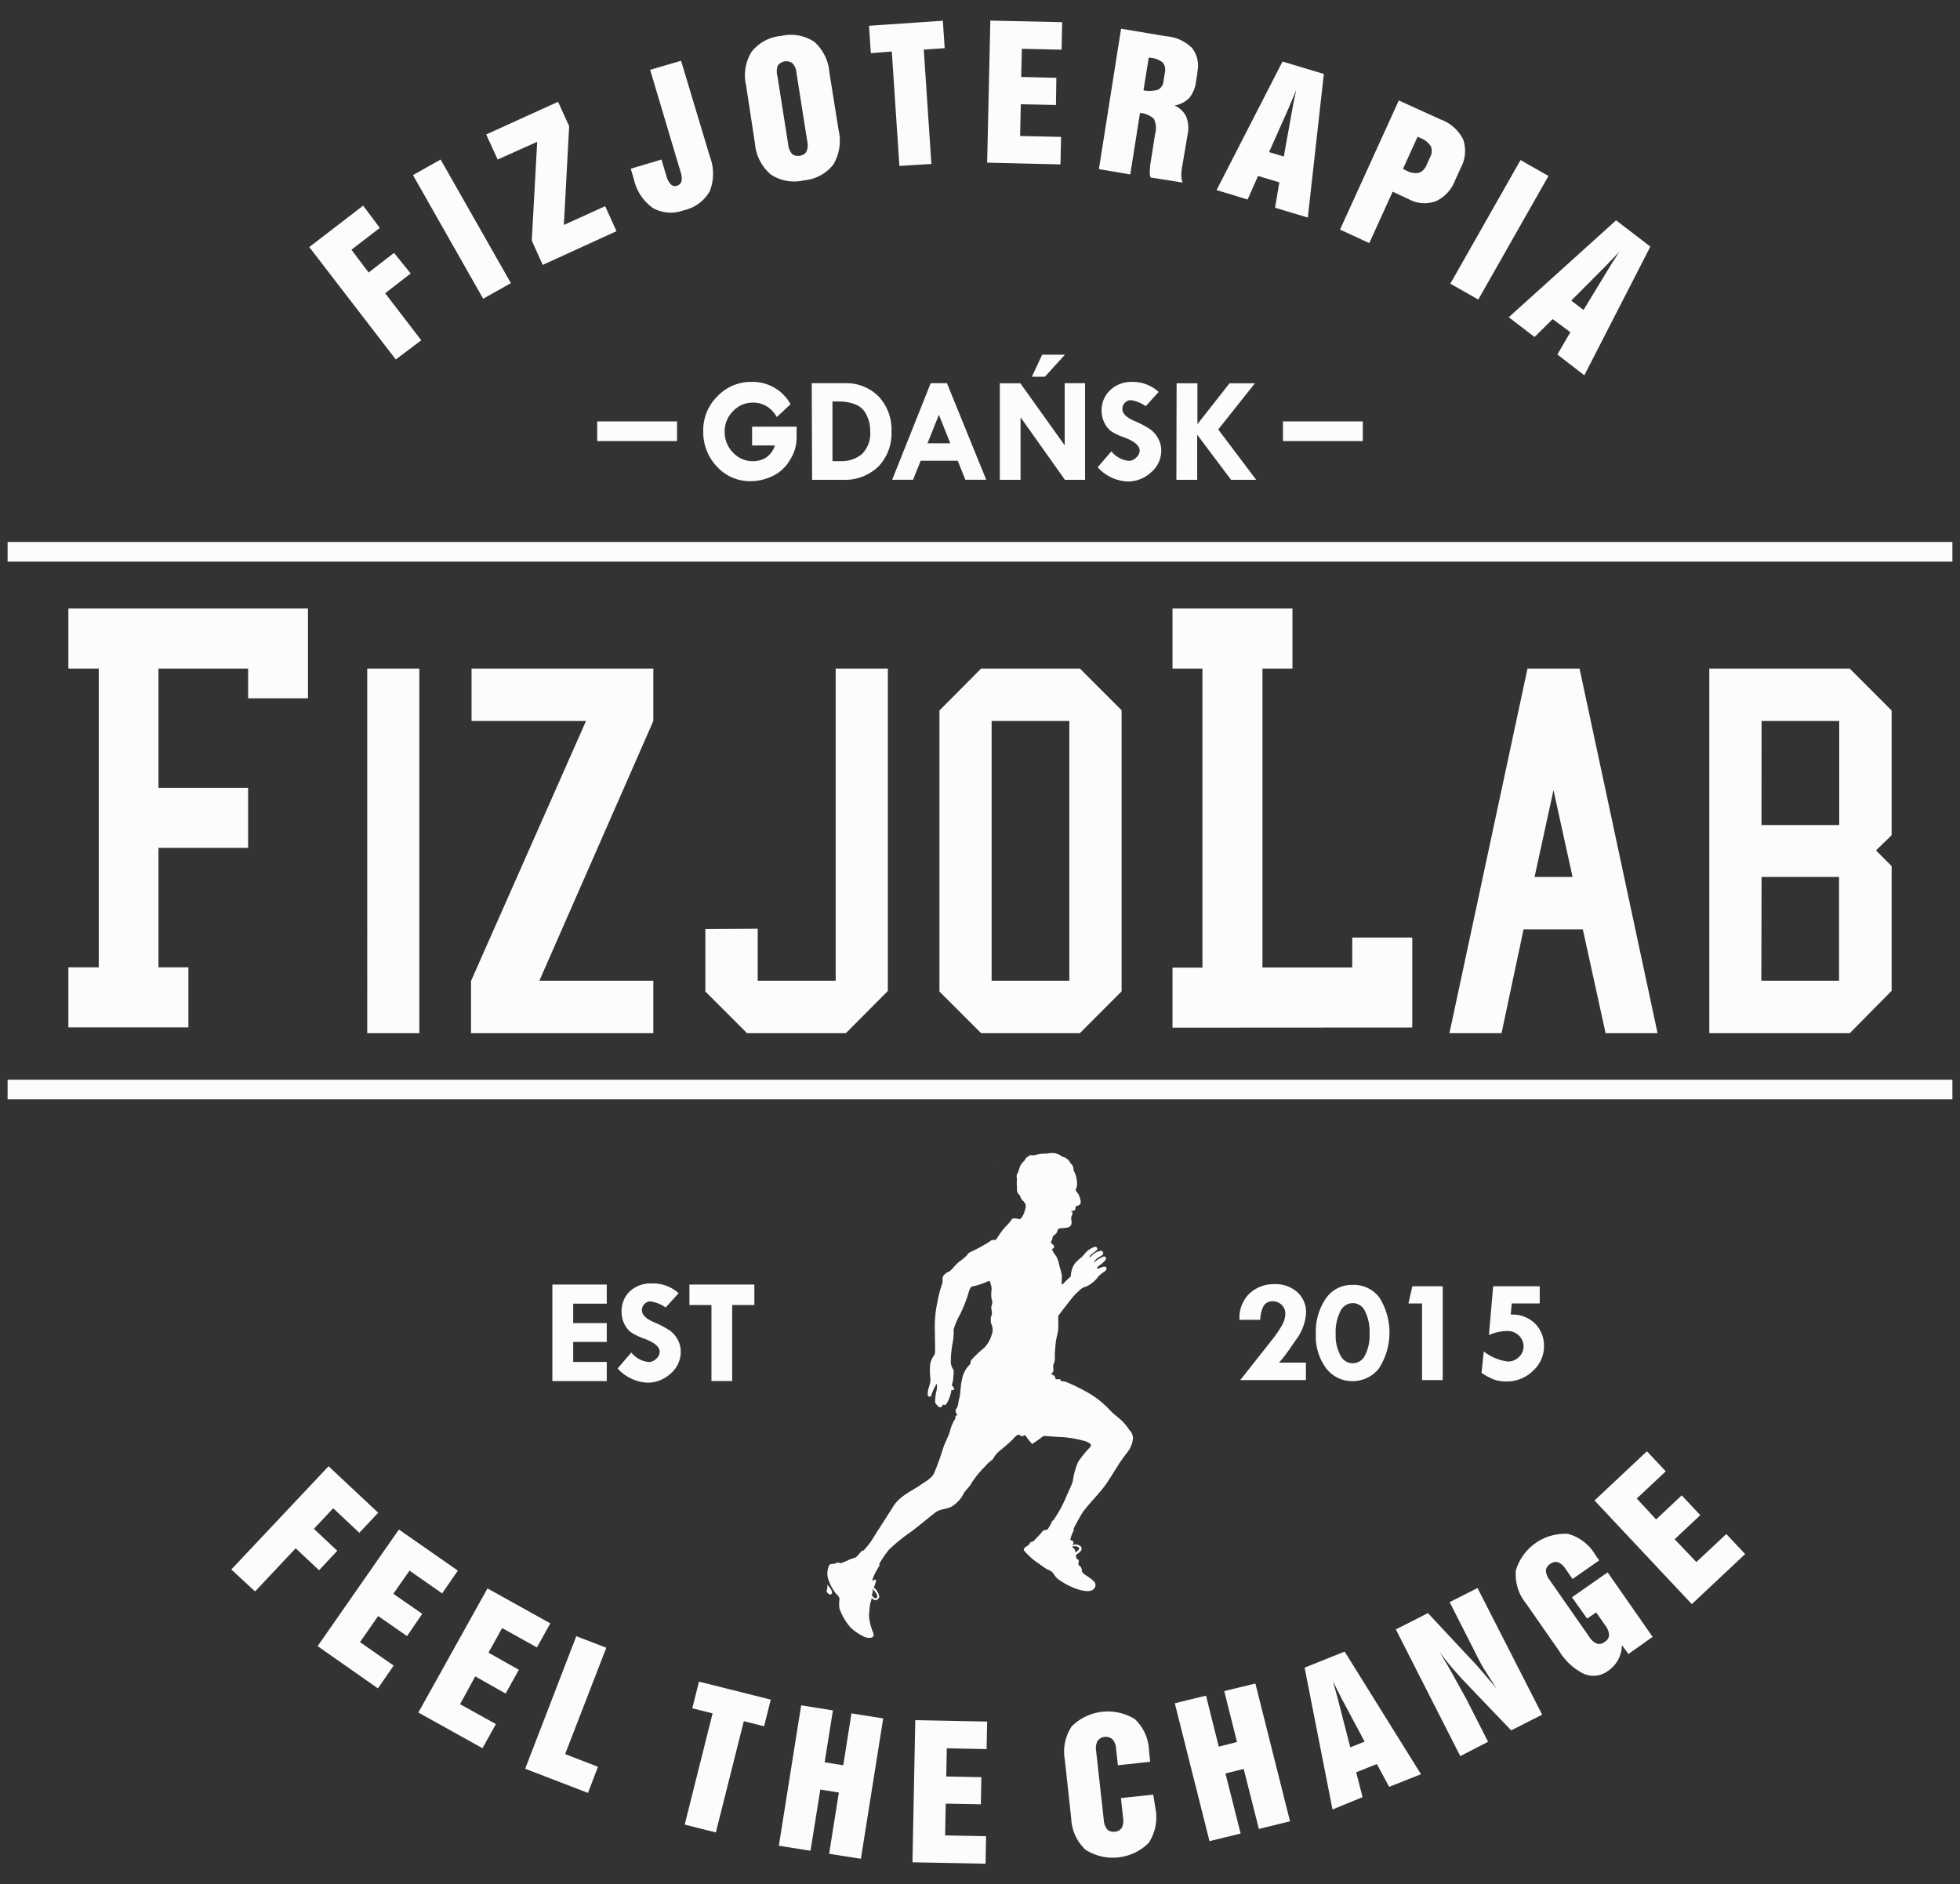
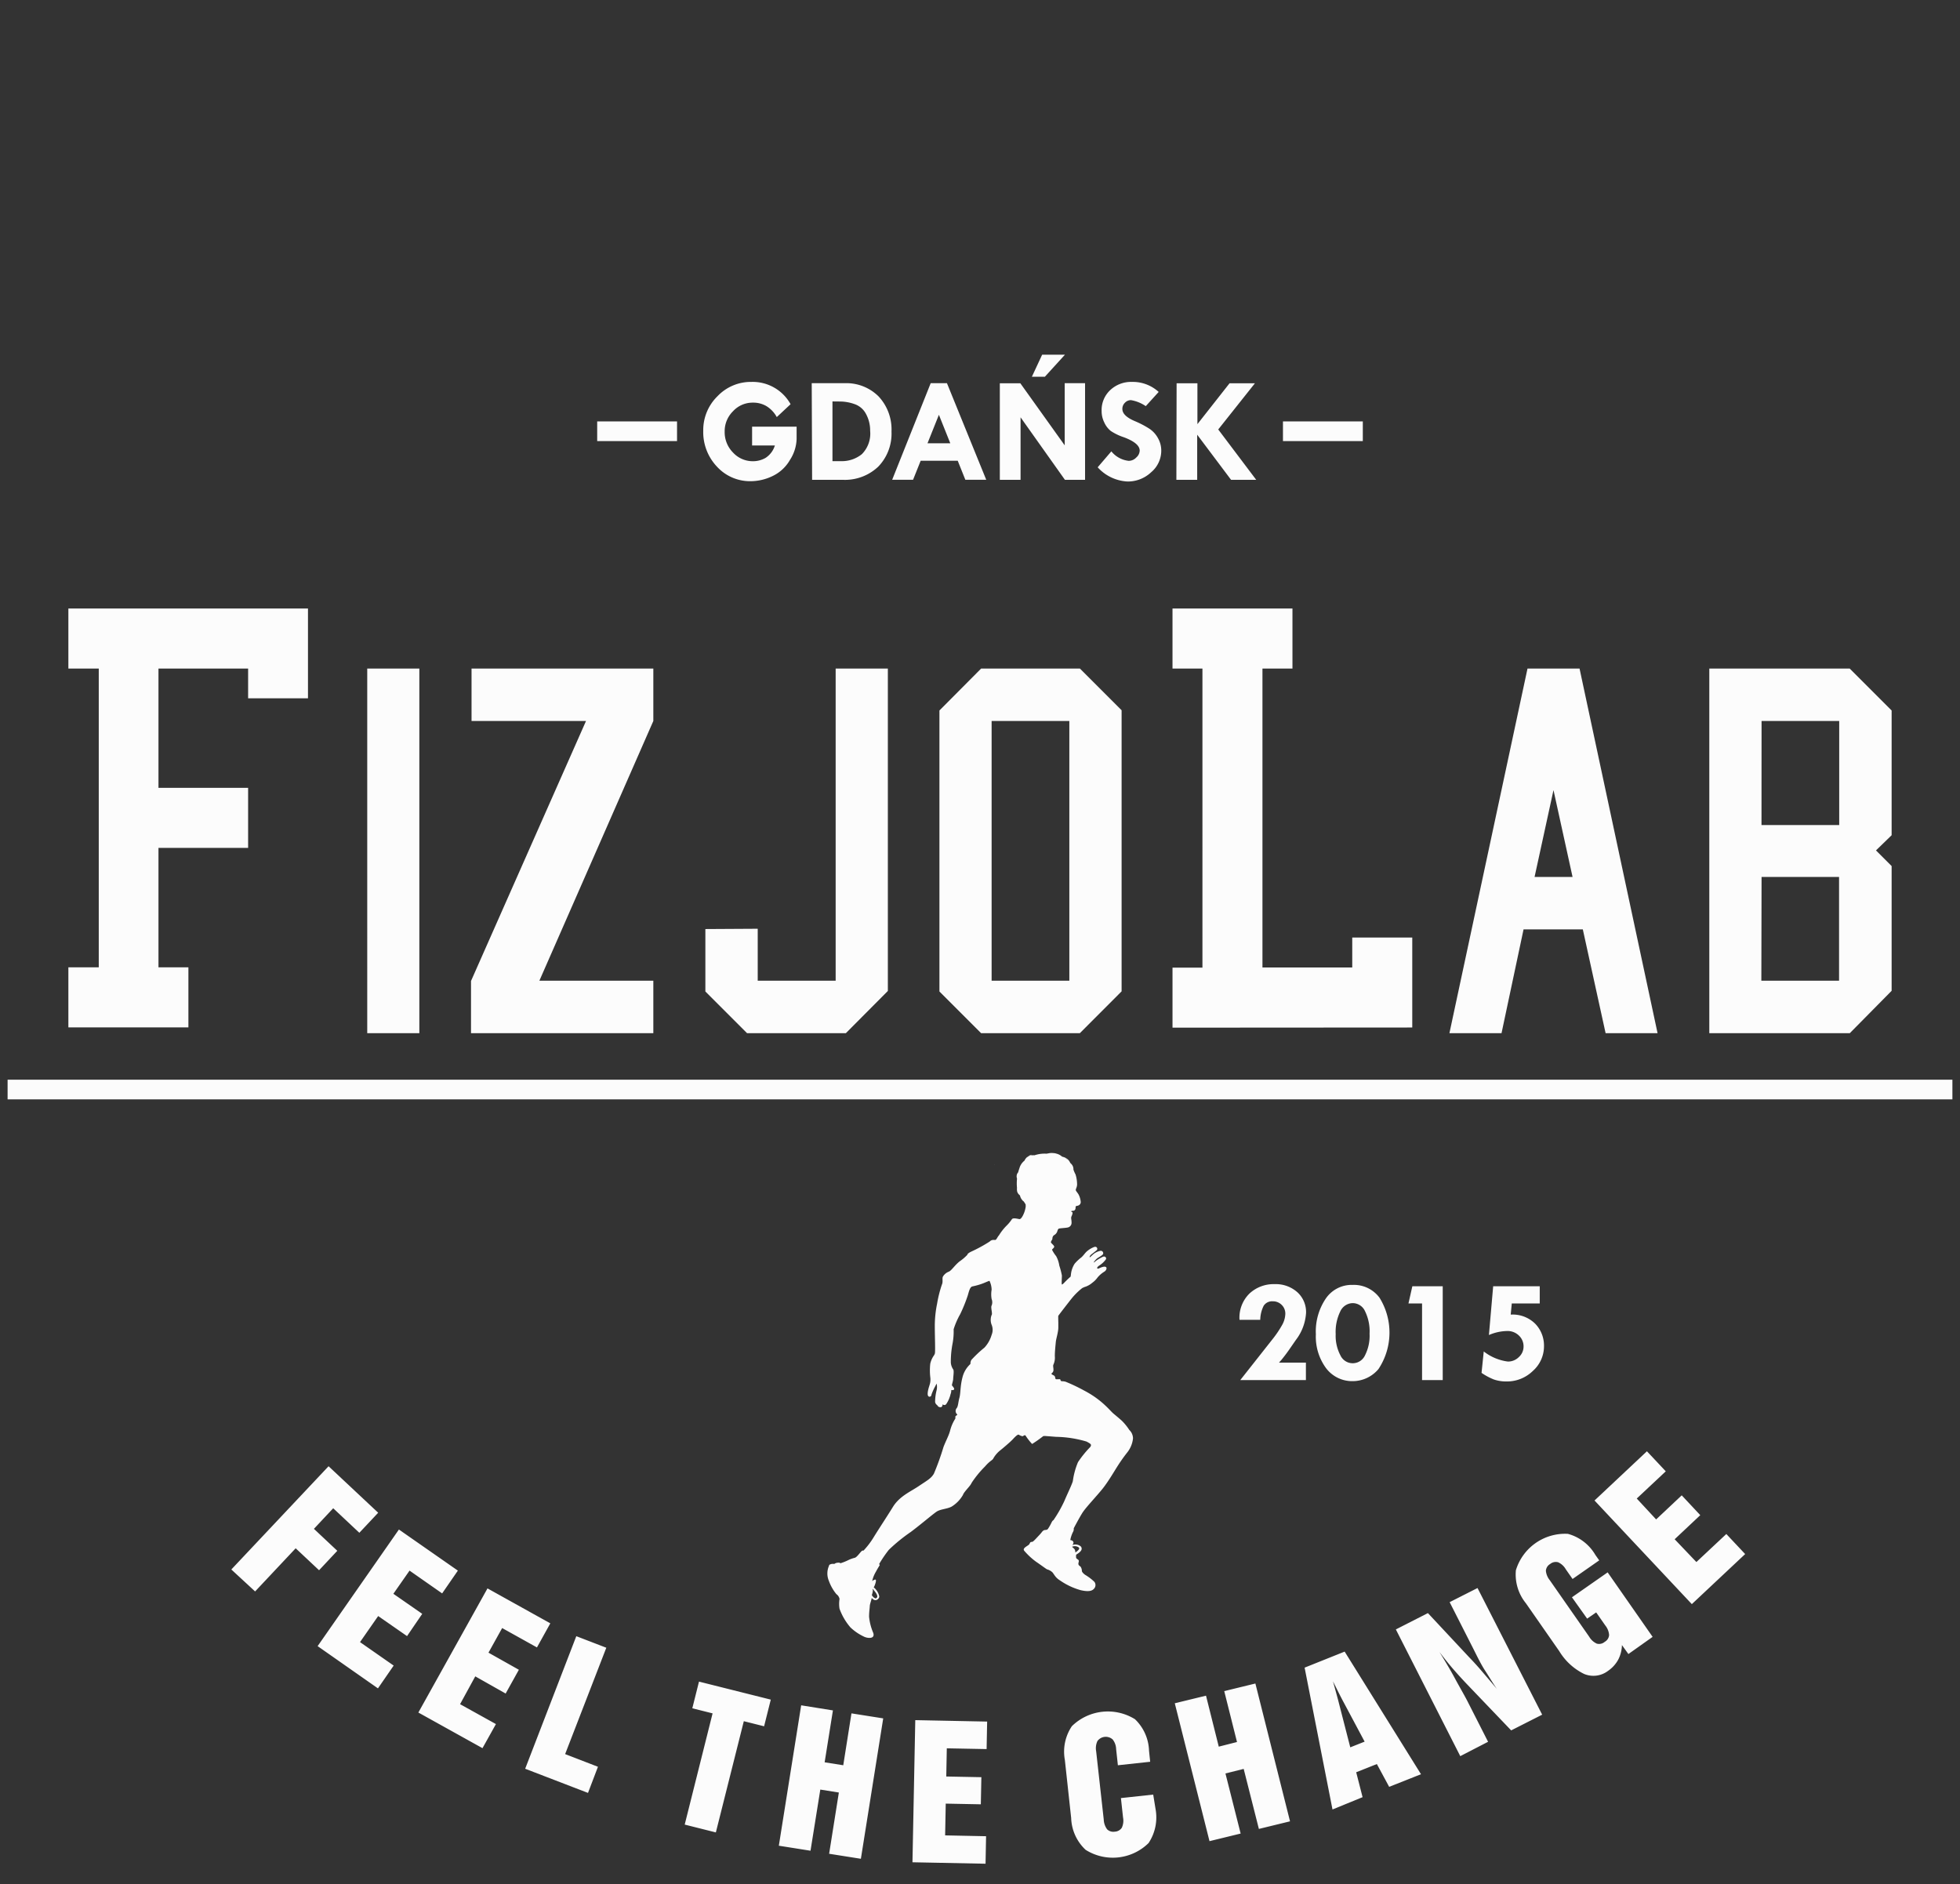
<svg xmlns="http://www.w3.org/2000/svg" id="Layer_1" data-name="Layer 1" viewBox="0 0 258 248">
  <rect x="0" y="0" width="258" height="248" fill="#333333" stroke="none" />
  <path d="M154.88,50.45h2.74v5.38h0l4.23-5.38h3.34l-4.83,6.08,5,6.63h-3.31l-4.46-5.94h0v5.94h-2.74Zm-2.36,1.14-1.7,1.87a4.85,4.85,0,0,0-1.95-.79,1.08,1.08,0,0,0-.79.34,1.11,1.11,0,0,0-.34.82c0,.62.57,1.16,1.71,1.63a12.4,12.4,0,0,1,1.89,1,3.5,3.5,0,0,1,1.08,1.2,3.3,3.3,0,0,1,.44,1.66,3.7,3.7,0,0,1-1.33,2.84,4.46,4.46,0,0,1-3.12,1.22,5.67,5.67,0,0,1-3.92-1.87l1.8-2.1a3.4,3.4,0,0,0,2.28,1.25,1.37,1.37,0,0,0,1-.44,1.25,1.25,0,0,0,.45-.91c0-.65-.7-1.24-2.1-1.76a7.07,7.07,0,0,1-1.7-.82,3,3,0,0,1-.86-1.12,3.33,3.33,0,0,1-.35-1.5,3.59,3.59,0,0,1,1.11-2.74A4,4,0,0,1,149,50.27,5.05,5.05,0,0,1,152.52,51.59Zm-16.69-2,1.35-2.9h3l-2.64,2.9Zm4.32.85h2.68V63.16h-2.65l-5.84-8.23v8.23h-2.73V50.45h2.7l5.84,8.17Zm-16.56,4.16-1.5,3.75h3Zm-1.08-4.16h2.14l5.17,12.71h-2.75l-1-2.5h-4.88l-1,2.5h-2.75Zm-12.93,2.4V60.7h1.09a4.18,4.18,0,0,0,2.78-.92,3.83,3.83,0,0,0,1.09-3.07A4.54,4.54,0,0,0,114,54.5a2.68,2.68,0,0,0-1.52-1.31,5.79,5.79,0,0,0-1.9-.34Zm-2.73-2.4h4.33a6,6,0,0,1,4.48,1.75,6.37,6.37,0,0,1,1.69,4.62,6.24,6.24,0,0,1-1.74,4.61A6.36,6.36,0,0,1,111,63.16h-4.1Zm-2.78,2.76-1.82,1.7a3.85,3.85,0,0,0-1.41-1.47A3.43,3.43,0,0,0,99.07,53a3.49,3.49,0,0,0-2.58,1.13,3.68,3.68,0,0,0-1.1,2.67,3.81,3.81,0,0,0,1.1,2.77,3.53,3.53,0,0,0,2.64,1.14,3.31,3.31,0,0,0,1.63-.43A3,3,0,0,0,102,58.64H99V56.16h5.86v1.65a5.37,5.37,0,0,1-.87,2.72,5.21,5.21,0,0,1-2.29,2.13,6.68,6.68,0,0,1-2.88.68,5.9,5.9,0,0,1-4.44-1.91,6.61,6.61,0,0,1-1.81-4.72,6.23,6.23,0,0,1,1.87-4.55,6.05,6.05,0,0,1,4.48-1.89A5.71,5.71,0,0,1,104.07,53.21Z" style="fill:#fcfcfc" />
-   <path d="M90.75,169.08H99.3v2.7H96.38v10H93.65v-10h-2.9Zm-1.42,1.15-1.71,1.87a4.71,4.71,0,0,0-2-.8,1.07,1.07,0,0,0-.79.35,1.12,1.12,0,0,0-.33.81c0,.62.57,1.17,1.7,1.63a12,12,0,0,1,1.9,1,3.38,3.38,0,0,1,1.08,1.19,3.29,3.29,0,0,1,.43,1.66,3.76,3.76,0,0,1-1.32,2.85A4.47,4.47,0,0,1,85.21,182a5.66,5.66,0,0,1-3.91-1.87l1.8-2.1a3.34,3.34,0,0,0,2.28,1.25,1.36,1.36,0,0,0,1-.43,1.26,1.26,0,0,0,.46-.92c0-.65-.7-1.24-2.1-1.75a7.53,7.53,0,0,1-1.71-.83,3,3,0,0,1-.86-1.12,3.46,3.46,0,0,1-.35-1.49A3.62,3.62,0,0,1,82.88,170a4,4,0,0,1,2.9-1.06A5,5,0,0,1,89.33,170.23Zm-16.62-1.15h7.16v2.52H75.45v2.56h4.42v2.48H75.45v2.63h4.42v2.52H72.71Z" style="fill:#fcfcfc" />
  <path d="M196.55,169.31h6.13v2.26H199l-.14,1.47a4.21,4.21,0,0,1,3.25,1.23,4.12,4.12,0,0,1,1.13,2.9,4.33,4.33,0,0,1-1.46,3.28,4.87,4.87,0,0,1-3.47,1.39,5,5,0,0,1-1.67-.26,8.19,8.19,0,0,1-1.62-.87l.29-2.82a6.51,6.51,0,0,0,3.18,1.33,2,2,0,0,0,1.44-.59,1.85,1.85,0,0,0,.62-1.38,1.94,1.94,0,0,0-.62-1.46,2.13,2.13,0,0,0-1.56-.59,6.28,6.28,0,0,0-2.38.53Zm-10.64,0h4v12.35h-2.72V171.57h-1.79Zm-5.63,6.24a6,6,0,0,0-.59-2.94,1.79,1.79,0,0,0-1.6-1.08,1.83,1.83,0,0,0-1.66,1.08,6.13,6.13,0,0,0-.61,3,5.49,5.49,0,0,0,.62,2.79,1.78,1.78,0,0,0,3.24,0A5.69,5.69,0,0,0,180.28,175.55Zm-2.19-6.42a4.19,4.19,0,0,1,3.5,1.69,8.68,8.68,0,0,1-.14,9.39,4.44,4.44,0,0,1-3.36,1.59,4.31,4.31,0,0,1-3.53-1.7,7,7,0,0,1-1.35-4.47,7.72,7.72,0,0,1,1.32-4.72,4.12,4.12,0,0,1,3.48-1.78Zm-9.73,10.23h3.54v2.3h-8.64l4.22-5.35a14,14,0,0,0,1.31-1.94,3.17,3.17,0,0,0,.4-1.42,1.59,1.59,0,0,0-.48-1.19,1.61,1.61,0,0,0-1.18-.47,1.31,1.31,0,0,0-1.19.59,4.29,4.29,0,0,0-.45,1.85h-2.73a4.43,4.43,0,0,1,1.32-3.47,4.66,4.66,0,0,1,3.29-1.23,4.28,4.28,0,0,1,3,1.06,3.52,3.52,0,0,1,1.15,2.72,6.51,6.51,0,0,1-1.35,3.58l-.74,1.07c-.29.43-.66.93-1.11,1.49Z" style="fill:#fcfcfc" />
-   <path d="M138.34,202.62c.11.08.11.14.11.19s-.3.4-.55.56a1.12,1.12,0,0,0-.07-.38c-.09-.2-.31-.33-.41-.44a1,1,0,0,1,.92.07" style="fill:#fcfcfc" />
  <path d="M130.87,153.28a.08.08,0,0,1,0,.08v0a.69.69,0,0,0,0-.13l0,0h0" style="fill:#fcfcfc" />
-   <path d="M108.88,208.7a.14.14,0,0,1,0-.1,2,2,0,0,1,.66,1,.26.26,0,0,1-.09.21.22.22,0,0,1-.23.07.87.87,0,0,1-.43-.41,2.08,2.08,0,0,0,.12-.81" style="fill:#fcfcfc" />
  <path d="M115.19,210.39h0a.23.23,0,0,0,.21-.07.22.22,0,0,0,.08-.19c0-.28-.33-.67-.61-1a.19.19,0,0,0,0,.09c.06.1,0,.42-.11.75.12.18.26.35.4.38m25.38-57.68h0a1.23,1.23,0,0,0-.33-.26Zm-1.92-.9Zm.46.09h0l-.33-.07c.14,0,.27.06.4.09Zm-3.33.18h0l-.14,0-.27.15-.17.15a4.52,4.52,0,0,1,.54-.31l.11-.05Zm-.67,6.39h0v0a.11.11,0,0,0,0-.07h0A.56.56,0,0,1,135.11,158.47ZM141.49,204h0a1,1,0,0,1,.06.35c.24-.15.49-.36.51-.52a.21.21,0,0,0-.1-.17.9.9,0,0,0-.84-.06C141.21,203.72,141.41,203.83,141.49,204Zm-32.35,2a.86.86,0,0,1,.64-.14c.12,0,.12-.12.47-.16s.3.07.41.06a6.71,6.71,0,0,0,1-.4,4.32,4.32,0,0,1,.86-.31c.24-.06.61-.57.82-.8s.32-.14.32-.14a10.55,10.55,0,0,0,1.34-1.76c.72-1.17,1.67-2.59,2.54-4s2.31-2,3.39-2.73,1.63-1,2-1.64a34.05,34.05,0,0,0,1.26-3.5c.32-.84.67-1.44.86-2.11a5.42,5.42,0,0,1,.62-1.51c.2-.26,0-.33.13-.46s.29-.16.17-.25a.59.59,0,0,1-.07-.76c.23-.24.22-.79.39-1.4s.09-1.45.39-2.64a3.53,3.53,0,0,1,1.06-1.81,1.06,1.06,0,0,1,.12-.53,15.43,15.43,0,0,1,1.72-1.62,4.14,4.14,0,0,0,.95-1.68,1.73,1.73,0,0,0,0-1.33,1.8,1.8,0,0,1,0-1.29c.15-.16-.15-1,0-1.24a1.16,1.16,0,0,0,0-.86,3.61,3.61,0,0,1,0-1.23,2.76,2.76,0,0,0-.28-1.16c-.08,0-.36.13-.85.33a9.26,9.26,0,0,1-1.4.4c-.31.07-.44.59-.6,1.16a20.61,20.61,0,0,1-1,2.48,10.08,10.08,0,0,0-.87,2,8.63,8.63,0,0,1-.14,1.87,12.61,12.61,0,0,0-.23,2.53,1.85,1.85,0,0,0,.31.88c.14.16,0,1,0,1.25s-.19.77-.16.85.35.37.28.53-.37.08-.37.08a1.43,1.43,0,0,1-.1.57,3.89,3.89,0,0,1-.58,1.31.31.31,0,0,1-.46,0s0,.42-.3.39a.43.43,0,0,1-.4-.26.63.63,0,0,1-.29-.43,6.46,6.46,0,0,1,.2-1.55,2,2,0,0,0,0-.87s-.12.23-.24.46a6.91,6.91,0,0,0-.44,1c0,.23-.26.36-.41.2s-.08-.59,0-.92.23-.71.25-.92a2.38,2.38,0,0,0,0-.7,8.17,8.17,0,0,1,0-1.72,3,3,0,0,1,.52-1.15l.08-.18c.09-.17,0-2.31,0-3.62a14.5,14.5,0,0,1,.3-2.95,16,16,0,0,1,.63-2.52c.19-.41,0-.84.15-1.08a1.53,1.53,0,0,1,.76-.63c.37-.15.8-.88,1.46-1.38a5.83,5.83,0,0,0,1-.86s-.07-.11.45-.38a19.47,19.47,0,0,0,2.48-1.35c.29-.3.58-.18.74-.21s.24-.34.48-.61a7.12,7.12,0,0,1,.94-1.21,5.31,5.31,0,0,0,.77-.92c.2-.22.84,0,1,0s.37-.27.59-.81a3.59,3.59,0,0,0,.21-.79h0a.75.75,0,0,0,0-.2.84.84,0,0,0,0-.12,2.9,2.9,0,0,0-.19-.31l-.08-.11,0,0-.11-.08-.08-.1a1.88,1.88,0,0,1-.16-.23,1.55,1.55,0,0,1-.13-.36l-.06-.06h0a.56.56,0,0,1-.11-.11.79.79,0,0,1-.22-.51,1.29,1.29,0,0,1,0-.32v0a6,6,0,0,1,0-1.18l0-.05a.87.87,0,0,1,0-.57.75.75,0,0,1,.15-.24c.07-.28.16-.51.22-.71a2,2,0,0,1,.62-.84,1.23,1.23,0,0,1,.19-.31,1.27,1.27,0,0,1,.57-.39l.16,0,.16,0a.86.86,0,0,1,.23,0,4.18,4.18,0,0,1,1.59-.21l.43-.08a2.5,2.5,0,0,1,1,.11,1.78,1.78,0,0,1,.62.36,2.08,2.08,0,0,1,.46.16,1.35,1.35,0,0,1,.56.55.54.54,0,0,0,.05.11l.12.12a1,1,0,0,1,.3.77s.1.3.28.64a4.55,4.55,0,0,1,.2,1.29c0,.33-.14.54-.17.7s.19.34.36.63a2.58,2.58,0,0,1,.29,1c0,.37-.33.49-.5.51s-.17.08-.18.27-.09.32-.24.36-.31,0-.32.09.08.06.14.12,0,.29-.11.53,0,.38,0,.79a.63.63,0,0,1-.53.69c-.28.06-1,.09-1.13.14s-.16.19-.24.43a.94.94,0,0,1-.43.45.58.58,0,0,0-.19.47c0,.08-.22.34-.19.46s.26.26.4.48-.29.4-.25.51a4.51,4.51,0,0,0,.53.82,3.75,3.75,0,0,1,.42,1.25,10.21,10.21,0,0,1,.34,1.3c0,.32-.06,1.17,0,1.18s.14-.05.35-.27.66-.65.75-.71.06-.24.13-.62a3.23,3.23,0,0,1,.45-1.13,5.77,5.77,0,0,1,.88-.83c.27-.24.5-.59.69-.76a3.21,3.21,0,0,1,1-.61c.38-.12.48.26.36.39s-.66.52-.78.63-.21.29-.17.33.25-.21.49-.41a2.16,2.16,0,0,1,.86-.42.32.32,0,0,1,.41.41c-.09.17-.55.41-.74.54s-.51.52-.48.56.2-.15.4-.29a6.48,6.48,0,0,1,.75-.43c.37-.19.55.16.44.32a3.26,3.26,0,0,1-.82.78c-.42.27-.34.4-.27.44s.39-.14.5-.17.39-.15.58-.05.08.46-.2.62a3.63,3.63,0,0,0-.89.77,3,3,0,0,1-.69.69,2.79,2.79,0,0,1-1.05.57l-.26.12A8.51,8.51,0,0,0,141,171c-.43.54-1.66,2.13-1.69,2.2s0,.89,0,.89l0,.63c0,.64-.29,1.48-.33,1.92s-.13,1.23-.13,1.87a2.2,2.2,0,0,1-.18,1.1c-.09.18,0,.36,0,.72s-.3.42-.26.51.15.12.34.23.13.44.24.47.38,0,.5,0,.09.18.18.24.28,0,.61.1a23.2,23.2,0,0,1,2.47,1.18,12.32,12.32,0,0,1,2.34,1.58c.83.72,1.17,1.17,1.49,1.44s.56.46,1.07.91a7.14,7.14,0,0,1,1,1.23,1.55,1.55,0,0,1,.49,1.12,3.58,3.58,0,0,1-.81,1.91,22.09,22.09,0,0,0-1.29,1.84c-.35.55-1.12,1.87-1.85,2.8s-2.25,2.52-2.69,3.21-1.16,2.07-1.16,2.07a.81.81,0,0,1-.12.52,4,4,0,0,0-.33,1c0,.08.2,0,.35.2s0,.32-.06.48a1.1,1.1,0,0,1,1,.12.41.41,0,0,1,.2.38c0,.32-.48.62-.72.77a1.37,1.37,0,0,0,0,.44c.07.11.16.14.29.25s0,.33,0,.51.14.26.28.37a1,1,0,0,1,.18.56c0,.13.16.33.44.53a6.44,6.44,0,0,1,1.21.92.7.7,0,0,1-.06.91c-.24.27-.67.43-1.76.18a9,9,0,0,1-2.71-1.28c-.63-.39-.74-.77-1-1.07a1.75,1.75,0,0,0-.71-.39c-.14-.07-.79-.56-1.44-1a9.06,9.06,0,0,1-1.51-1.39c-.23-.23-.07-.41.2-.6s.39-.22.48-.43.19-.18.33-.2.49-.43.89-.85.37-.48.57-.63.46,0,.62-.25a6.11,6.11,0,0,0,.47-.84c.14-.27.23-.27.23-.27a17.29,17.29,0,0,0,1.42-2.48c.49-1.15,1-2.17,1.14-2.67a9.78,9.78,0,0,1,.68-2.5,13.72,13.72,0,0,1,1.62-2c.19-.32.1-.39-.5-.71a14.86,14.86,0,0,0-4-.62c-1.69-.13-1.61-.14-1.74-.06a17,17,0,0,1-1.42,1,7.53,7.53,0,0,1-.86-1.1c-.11-.15-.3.07-.4.08a1.3,1.3,0,0,1-.49-.2c-.14-.07-.46.24-.8.61s-1.45,1.3-1.71,1.5a3.67,3.67,0,0,0-.84,1c-.12.27-.41.27-1.11,1.08a13.62,13.62,0,0,0-1.75,2.14c-.17.44-1,1.16-1.14,1.59a4.33,4.33,0,0,1-1.49,1.54c-.6.33-1.47.32-2,.68s-2.16,1.75-3.38,2.66A22.47,22.47,0,0,0,117,204a16.1,16.1,0,0,0-1.28,1.88.56.56,0,0,1,.08.11c0,.06-.19.31-.5.89a4.1,4.1,0,0,0-.49,1.23s.31-.23.44-.18,0,.48-.14.83l-.1.18a2.16,2.16,0,0,1,.73,1.18.46.46,0,0,1-.17.36.43.43,0,0,1-.31.14l-.11,0a.74.74,0,0,1-.4-.29c-.07.41-.25.79-.26,1.1s-.09.71-.09,1.39a7.07,7.07,0,0,0,.55,2.12c.27.84-.77.71-1.2.5a6.77,6.77,0,0,1-1.8-1.22,7.85,7.85,0,0,1-1.44-2.46,4,4,0,0,1,0-1.29,1,1,0,0,0-.41-.63,5.89,5.89,0,0,1-1-1.77A2.48,2.48,0,0,1,109.14,206.07Z" style="fill:#fcfcfc" />
  <rect x="78.61" y="55.47" width="10.51" height="2.59" style="fill:#fcfcfc" />
  <rect x="168.88" y="55.47" width="10.51" height="2.59" style="fill:#fcfcfc" />
-   <path d="M206.83,39.57l1.61,1.23,3-4.93.64-1.06c.24-.36.6-.93,1.07-1.67q-.51.55-1.08,1.14c-.38.39-.76.8-1.17,1.2Zm-8.23,2.19L212.73,29l4.51,3.46L208.55,49.4,205,46.66l1.71-2.93L204.38,42,202,44.36Zm-7.69-4.42,9.24-16.27,3.68,2.09-9.24,16.27Zm-6.23-15.12.18.11.3.14a2.44,2.44,0,0,0,1.61.28,1.73,1.73,0,0,0,1-1l.45-1a1.72,1.72,0,0,0,.14-1.47A2.73,2.73,0,0,0,187,18.18L186.6,18Zm-8.29,8,7.74-17,5.47,2.49a5.38,5.38,0,0,1,3,2.64,4.66,4.66,0,0,1-.33,3.77l-.75,1.66A4.93,4.93,0,0,1,189,26.49a4.34,4.34,0,0,1-3.54-.26l-2.14-1L180.24,32Zm-9.34-10.2,1.94.58L170,15c.06-.37.14-.77.22-1.21s.23-1.08.4-1.94c-.19.46-.38.95-.6,1.45l-.66,1.54Zm-6.91,5L168.82,8.1l5.44,1.63-2.11,18.91-4.31-1.3L168.4,24l-2.8-.84-1.37,3.1Zm-15.49-2.76,2.92-18.48,6,1a5.37,5.37,0,0,1,3.34,1.54,3.74,3.74,0,0,1,.7,3.14l0,.18-.17,1.06a4.26,4.26,0,0,1-.89,2.19,3.57,3.57,0,0,1-1.95,1,3.06,3.06,0,0,1,1.55,1.47,4.14,4.14,0,0,1,.17,2.39L155.6,22a6.55,6.55,0,0,0-.1,1.21,2.6,2.6,0,0,0,.18.82l-4.23-.67a2.36,2.36,0,0,1-.1-.8,10.11,10.11,0,0,1,.14-1.37l.56-3.55a2.82,2.82,0,0,0-.16-2,3,3,0,0,0-1.83-.77l-1.28,8.09Zm5.87-10.37a3.88,3.88,0,0,0,1.95-.1,1.42,1.42,0,0,0,.69-1.16l.17-1.05a1.57,1.57,0,0,0-.27-1.35,3.06,3.06,0,0,0-1.7-.63l-.15,0Zm-20.58,9.52.42-18.7,9.46.21-.08,3.62-5.23-.12-.09,3.71,4.63.11L139,13.82l-4.63-.1-.09,4.18,5.39.12-.08,3.62Zm-11.55.43-1-15.06L114.63,7l-.24-3.61,9.72-.66.24,3.61-2.75.19,1,15.05ZM98.22,11.3a5.93,5.93,0,0,1,.71-4.48,5.56,5.56,0,0,1,3.9-2.09,5.57,5.57,0,0,1,4.35.77,6,6,0,0,1,2,4.06l1.21,7.59a6.09,6.09,0,0,1-.7,4.51,5.49,5.49,0,0,1-3.89,2.08,5.55,5.55,0,0,1-4.35-.78,6,6,0,0,1-2.07-4.06ZM102.33,10l1.42,9a2.21,2.21,0,0,0,.51,1.26,1.2,1.2,0,0,0,1,.24,1.14,1.14,0,0,0,.9-.55,2.22,2.22,0,0,0,.1-1.36l-1.42-9a2.12,2.12,0,0,0-.52-1.26,1.38,1.38,0,0,0-1.94.31A2.28,2.28,0,0,0,102.33,10ZM87.07,21l.65,2.16a2.37,2.37,0,0,0,.58,1.1.73.73,0,0,0,.78.19.86.86,0,0,0,.63-.59,2.46,2.46,0,0,0-.13-1.25l-4-13.42L89.65,8,93.44,20.6a6.31,6.31,0,0,1,0,4.54A5.16,5.16,0,0,1,90,27.68a4.83,4.83,0,0,1-4.08-.31,6.37,6.37,0,0,1-2.48-3.77l-.41-1.39ZM71.44,34.87,70,31.67l.71-13L65.51,21,64,17.7l9.46-4.3,1.46,3.21-.7,13,5.44-2.47,1.49,3.29ZM63.6,39.32,54.36,23.05,58,21l9.25,16.27Zm-11.5,8L40.71,32.52l7.09-5.45L50,30l-3.74,2.87,2.26,3,3.35-2.58L54.06,36,50.7,38.6l4.75,6.19Z" style="fill:#fcfcfc" />
  <path d="M222.7,211.15l-12.81-13.64,6.9-6.48,2.48,2.64-3.82,3.58L218,200l3.37-3.17,2.44,2.61-3.37,3.17,2.86,3,3.94-3.69,2.48,2.64Zm-8.35,6.57-.85-1.18a4.37,4.37,0,0,1-.49,1.92,4.26,4.26,0,0,1-1.32,1.46,3.18,3.18,0,0,1-3.17.42,7.84,7.84,0,0,1-3.27-3l-4.39-6.3a6,6,0,0,1-1.32-4.35,6.77,6.77,0,0,1,6.85-4.79,6,6,0,0,1,3.61,2.77l.51.72L207,207.84l-.9-1.29a2.19,2.19,0,0,0-1-.91,1.16,1.16,0,0,0-1.05.23,1.11,1.11,0,0,0-.56.89A2.3,2.3,0,0,0,204,208l5.19,7.44a2.23,2.23,0,0,0,1,.91,1.14,1.14,0,0,0,1.05-.24,1.12,1.12,0,0,0,.57-.89,2.25,2.25,0,0,0-.5-1.26l-1.2-1.72-1.19.82-2-2.81,4.7-3.28,5.92,8.49Zm-22.13,13.44-8.48-16.68,4.22-2.15,5.39,5.77c.61.63,1.21,1.29,1.81,2s1.23,1.43,1.88,2.22c-.54-.78-1-1.57-1.53-2.38s-1-1.77-1.55-2.87l-3.14-6.18,3.67-1.86L203,225.7l-4.08,2.07-5.81-6.07c-.61-.64-1.22-1.31-1.82-2s-1.2-1.45-1.81-2.25c.74,1.2,1.42,2.33,2,3.41s1.17,2.08,1.65,3l2.75,5.41ZM177.74,230l1.89-.75-2.71-5.08c-.18-.33-.37-.7-.57-1.09s-.5-1-.89-1.77c.14.48.28,1,.42,1.51s.29,1.06.43,1.62Zm-2.34,8.18-3.67-18.67L177,217.4l10.05,16.14-4.19,1.66-1.62-3-2.72,1.08.84,3.28Zm-16.19,4.17-4.57-18.15,4.11-1,1.68,6.71,2.4-.61-1.68-6.7,4.1-1,4.56,18.14-4.1,1-2-7.9-2.4.6,2,7.91Zm-7.1-4.22a6.1,6.1,0,0,1-.92,4.47,6.71,6.71,0,0,1-8.29.89A6,6,0,0,1,141,239.3l-.83-7.64a6,6,0,0,1,.92-4.44,6.76,6.76,0,0,1,8.31-.92,6,6,0,0,1,1.85,4.16l.15,1.44-4.25.46-.23-2.12a2.15,2.15,0,0,0-.46-1.28,1.36,1.36,0,0,0-2,.21,2.23,2.23,0,0,0-.17,1.35l1,9a2.3,2.3,0,0,0,.45,1.28,1.18,1.18,0,0,0,1,.3,1.16,1.16,0,0,0,.93-.52,2.21,2.21,0,0,0,.16-1.34l-.28-2.56,4.25-.46Zm-32,7,.37-18.71,9.46.19-.07,3.62-5.24-.1-.07,3.71,4.62.09-.07,3.57-4.62-.09-.08,4.18,5.39.11-.07,3.62Zm-17.59-2.18,2.94-18.48,4.18.67-1.09,6.83,2.45.39,1.08-6.83,4.18.66-2.94,18.48-4.18-.66,1.28-8.06-2.44-.39-1.29,8.05Zm-12.39-2.78,3.67-14.64-2.67-.67.88-3.51,9.45,2.37-.88,3.51-2.67-.67-3.68,14.64Zm-21-7.35,6.73-17.45,3.95,1.52-5.42,14,4.32,1.67L77.4,236Zm-14.06-7.4,9.1-16.34,8.27,4.6-1.76,3.17-4.58-2.55-1.8,3.24,4,2.25-1.74,3.13-4-2.26-2,3.66,4.72,2.62-1.77,3.17Zm-13.26-8.74,10.7-15.35,7.76,5.41-2.07,3-4.29-3-2.13,3.05,3.8,2.64-2,2.93-3.8-2.64-2.39,3.43,4.43,3.09-2.07,3ZM30.45,206.59,43.25,193l6.53,6.12-2.48,2.64-3.44-3.23-2.54,2.71,3.08,2.89L42,206.69l-3.08-2.89-5.34,5.68Z" style="fill:#fcfcfc" />
  <path d="M190.79,136,201.07,88h6.85L218.19,136h-6.84l-3-13.67h-7.8L197.65,136ZM204.49,104,202,115.43H207ZM225,136V88h18.48L249,93.52v16.42l-2.06,2,2.06,2.06v16.42L243.49,136Zm6.87-27.4h10.23V94.9H231.88Zm-77.53,26.67v-7.9h3.94V88h-3.94v-7.9h15.79V88h-3.95v39.35H178v-3.94h7.9v11.84Zm-106,.73V88h6.86V136ZM62.07,94.9V88H86V94.9L71,129.09H86V136h-24v-6.87L77.14,94.9Zm37.67,27.35v6.84H110V88h6.87v42.44L111.34,136h-13l-5.49-5.49v-8.22Zm30.79,6.84h10.23V94.9H130.53ZM129.15,136l-5.49-5.49V93.52L129.15,88h13l5.49,5.49v37L142.14,136ZM9,135.23v-7.9H13V88H9v-7.9H40.54V91.92H32.66V88H20.86V103.7h11.8v7.91H20.86v15.72H24.8v7.9Zm222.85-6.14h10.23V115.43H231.88Z" style="fill:#fcfcfc" />
-   <rect x="1" y="71.34" width="256" height="2.59" style="fill:#fcfcfc" />
  <rect x="1" y="142.12" width="256" height="2.59" style="fill:#fcfcfc" />
</svg>